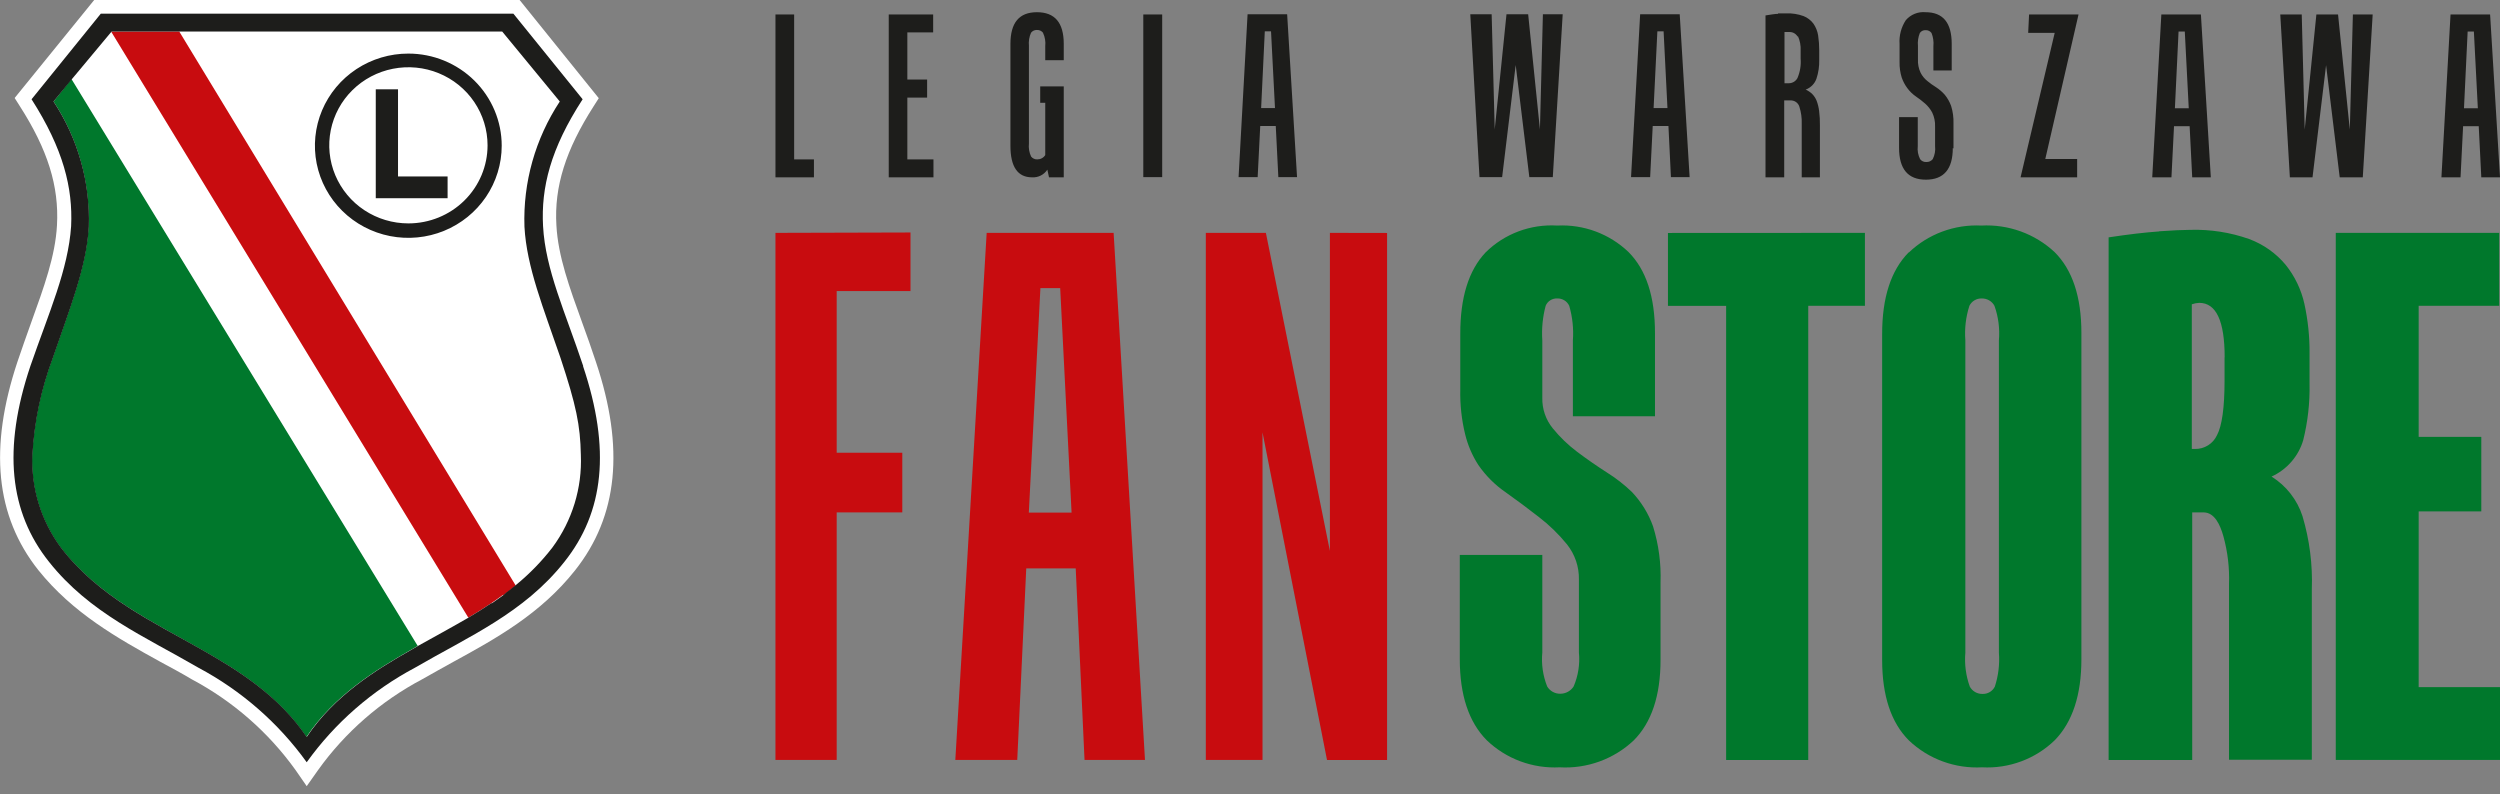
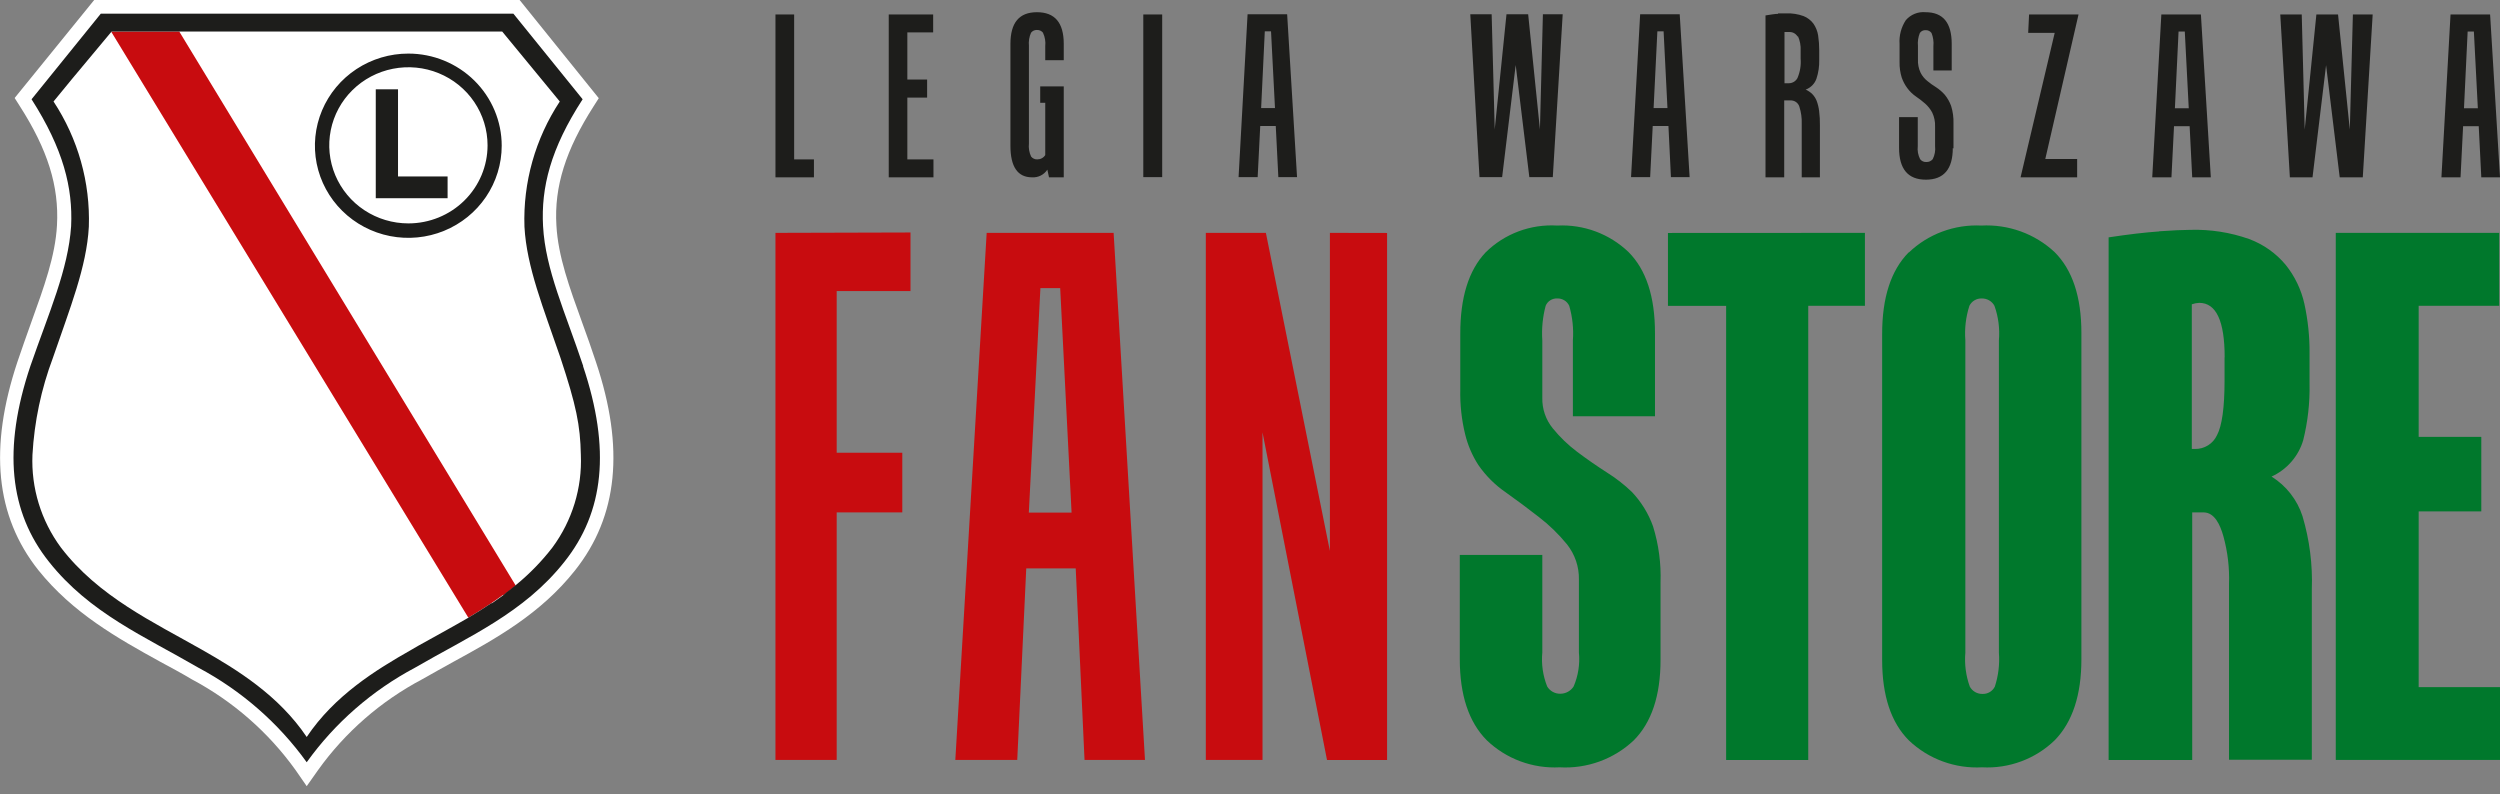
<svg xmlns="http://www.w3.org/2000/svg" width="170" height="54" viewBox="0 0 170 54" fill="none">
  <rect x="0" y="0" width="170" height="54" fill="#808080" stroke="none" />
  <g clip-path="url(#clip0_41_13)">
    <path d="M20.856 53.459L20.089 52.351C18.248 49.786 15.83 47.675 13.025 46.185C12.352 45.78 11.605 45.382 10.905 45.004C7.979 43.391 4.945 41.685 2.604 38.765C-0.309 35.089 -0.76 30.456 1.184 24.609C1.494 23.68 1.81 22.811 2.113 21.954C2.994 19.512 3.761 17.408 3.875 15.318C4.023 12.663 3.243 10.174 1.346 7.214L0.996 6.663L6.405 0H35.334L40.716 6.677L40.366 7.227C38.475 10.181 37.675 12.683 37.836 15.331C37.95 17.428 38.718 19.532 39.599 21.968C39.901 22.804 40.218 23.673 40.527 24.622C42.485 30.469 42.021 35.102 39.108 38.779C36.767 41.739 33.726 43.424 30.806 45.017C30.133 45.395 29.393 45.794 28.693 46.199C25.886 47.685 23.467 49.796 21.629 52.364L20.856 53.459Z" fill="white" />
    <path d="M37.567 37.226C38.912 35.401 39.593 33.181 39.498 30.927C39.374 28.672 38.907 26.448 38.112 24.33C36.955 20.952 35.811 18.158 35.663 15.417C35.56 12.403 36.399 9.431 38.065 6.902L34.149 2.144H12.19L35.105 39.754C36.022 39.008 36.848 38.16 37.567 37.226Z" fill="white" />
    <path d="M7.555 2.144L4.864 5.369L28.411 43.922C29.527 43.298 30.691 42.681 31.835 42.004L7.555 2.144Z" fill="white" />
-     <path d="M3.64 6.902C5.299 9.433 6.131 12.405 6.021 15.417C5.873 18.158 4.736 20.952 3.579 24.33C2.782 26.448 2.312 28.672 2.186 30.927C2.092 33.181 2.772 35.401 4.117 37.226C6.66 40.544 10.428 42.309 13.711 44.181C16.133 45.555 18.931 47.287 20.835 50.114C22.733 47.287 25.545 45.555 27.96 44.181L28.404 43.922L4.857 5.369L3.64 6.902Z" fill="#00782C" />
    <path d="M34.21 40.484L34.358 40.378C34.6 40.199 34.836 40.013 35.071 39.821L12.19 2.144H7.555L31.849 42.004L31.909 41.964C32.42 41.659 32.925 41.34 33.429 41.002L33.611 40.876C33.813 40.736 34.015 40.597 34.21 40.451" fill="#C80C0F" />
    <path d="M33.429 41.002C32.925 41.34 32.42 41.666 31.909 41.964L31.849 42.004C30.705 42.668 29.541 43.298 28.424 43.922L27.98 44.181C25.558 45.555 22.753 47.287 20.856 50.114C18.952 47.287 16.146 45.555 13.731 44.181C10.441 42.309 6.694 40.571 4.137 37.226C2.792 35.401 2.112 33.181 2.207 30.927C2.333 28.672 2.802 26.448 3.599 24.33C4.756 20.952 5.893 18.158 6.041 15.417C6.144 12.403 5.306 9.431 3.64 6.902L4.898 5.369L7.589 2.144H34.149L38.065 6.902C36.399 9.431 35.56 12.403 35.663 15.417C35.811 18.158 36.955 20.952 38.112 24.33C39.188 27.582 39.457 28.916 39.498 30.927C39.593 33.181 38.912 35.401 37.567 37.226C36.846 38.16 36.02 39.011 35.105 39.761C34.869 39.953 34.634 40.139 34.392 40.318L34.21 40.484C34.015 40.63 33.813 40.77 33.611 40.909L33.429 41.035V41.002ZM39.659 24.895C38.435 21.218 37.089 18.351 36.928 15.377C36.787 12.762 37.426 10.128 39.619 6.75L34.91 0.929H6.855L2.146 6.75C4.312 10.141 4.958 12.776 4.837 15.377C4.635 18.351 3.33 21.238 2.065 24.895C0.175 30.529 0.639 34.823 3.33 38.201C6.095 41.692 9.849 43.285 13.489 45.402C16.412 46.96 18.933 49.16 20.856 51.833C22.775 49.157 25.297 46.956 28.222 45.402C31.862 43.285 35.623 41.692 38.381 38.201C41.072 34.823 41.543 30.549 39.646 24.895" fill="#1D1D1B" />
    <path d="M27.772 15.191C26.707 15.191 25.666 14.88 24.782 14.297C23.896 13.713 23.207 12.884 22.799 11.914C22.392 10.944 22.285 9.876 22.493 8.846C22.701 7.816 23.213 6.87 23.966 6.128C24.719 5.385 25.678 4.88 26.722 4.675C27.766 4.47 28.848 4.575 29.831 4.977C30.815 5.379 31.655 6.059 32.247 6.932C32.838 7.805 33.154 8.832 33.154 9.882C33.154 11.29 32.587 12.641 31.577 13.636C30.568 14.632 29.199 15.191 27.772 15.191ZM27.772 3.644C26.515 3.642 25.287 4.009 24.241 4.696C23.196 5.384 22.381 6.362 21.899 7.507C21.418 8.651 21.291 9.911 21.535 11.127C21.779 12.343 22.384 13.46 23.272 14.336C24.16 15.213 25.291 15.811 26.523 16.053C27.756 16.295 29.033 16.172 30.194 15.697C31.355 15.223 32.347 14.421 33.045 13.39C33.743 12.36 34.116 11.148 34.116 9.909C34.116 8.248 33.447 6.656 32.258 5.481C31.068 4.306 29.455 3.645 27.772 3.644Z" fill="#1D1D1B" />
    <path d="M27.065 6.073H25.552V13.479H30.436V11.999H27.065V6.073Z" fill="#1D1D1B" />
    <path d="M111.086 50.353C112.304 49.139 112.916 47.307 112.916 44.871V39.615C112.962 38.319 112.79 37.025 112.405 35.785C112.094 34.92 111.606 34.127 110.972 33.456C110.453 32.957 109.882 32.512 109.27 32.129C108.597 31.697 107.924 31.233 107.252 30.728C106.634 30.263 106.076 29.726 105.59 29.129C105.111 28.541 104.859 27.805 104.877 27.051V23.149C104.823 22.357 104.9 21.561 105.105 20.793C105.168 20.64 105.278 20.509 105.419 20.42C105.56 20.331 105.725 20.287 105.893 20.295C106.063 20.289 106.231 20.334 106.376 20.422C106.521 20.511 106.636 20.64 106.707 20.793C106.93 21.558 107.014 22.355 106.956 23.149V28.306H112.539V22.645C112.539 20.176 111.941 18.344 110.736 17.136C110.097 16.524 109.338 16.049 108.504 15.739C107.671 15.43 106.782 15.293 105.893 15.338C104.996 15.284 104.098 15.419 103.258 15.733C102.419 16.048 101.656 16.535 101.022 17.163C99.869 18.384 99.295 20.229 99.299 22.698V26.501C99.278 27.519 99.388 28.536 99.629 29.527C99.807 30.263 100.107 30.965 100.517 31.604C101.02 32.339 101.657 32.976 102.394 33.482C103.168 34.033 103.921 34.591 104.648 35.161C105.354 35.703 105.993 36.325 106.552 37.013C107.098 37.697 107.385 38.546 107.366 39.416V44.373C107.442 45.158 107.32 45.95 107.009 46.676C106.912 46.829 106.777 46.955 106.617 47.042C106.457 47.129 106.277 47.175 106.094 47.174C105.915 47.176 105.738 47.131 105.582 47.043C105.426 46.956 105.297 46.829 105.206 46.676C104.916 45.944 104.803 45.156 104.877 44.373V37.737H99.266V44.825C99.266 47.258 99.874 49.092 101.089 50.327C101.743 50.958 102.522 51.448 103.378 51.767C104.234 52.085 105.147 52.225 106.061 52.178C106.98 52.23 107.901 52.094 108.766 51.78C109.63 51.466 110.42 50.98 111.086 50.353ZM113.421 15.842V20.8H117.377V51.68H122.961V20.793H126.815V15.835L113.421 15.842ZM129.782 17.169C128.585 18.39 127.986 20.235 127.986 22.704V44.871C127.986 47.307 128.592 49.139 129.809 50.353C130.467 50.978 131.247 51.462 132.103 51.776C132.958 52.09 133.87 52.227 134.781 52.178C135.692 52.227 136.602 52.087 137.455 51.768C138.308 51.45 139.083 50.958 139.732 50.327C140.93 49.092 141.535 47.26 141.535 44.825V22.645C141.535 20.176 140.923 18.344 139.706 17.136C139.043 16.52 138.261 16.043 137.407 15.734C136.552 15.425 135.643 15.29 134.734 15.338C133.83 15.293 132.927 15.432 132.079 15.746C131.232 16.06 130.46 16.542 129.809 17.163L129.782 17.169ZM135.622 20.793C135.891 21.548 135.994 22.351 135.925 23.149V44.387C135.985 45.165 135.891 45.947 135.649 46.69C135.572 46.844 135.452 46.973 135.303 47.061C135.154 47.15 134.982 47.193 134.808 47.187C134.632 47.191 134.458 47.146 134.306 47.058C134.154 46.97 134.03 46.843 133.947 46.69C133.68 45.952 133.577 45.167 133.644 44.387V23.149C133.582 22.354 133.675 21.553 133.92 20.793C133.996 20.639 134.116 20.51 134.266 20.421C134.415 20.333 134.587 20.289 134.761 20.295C134.937 20.292 135.111 20.337 135.262 20.424C135.414 20.512 135.539 20.64 135.622 20.793ZM146.837 15.736C145.888 15.802 144.738 15.935 143.386 16.141V51.68H149.07V34.843H149.844C150.591 34.843 150.974 35.693 151.19 36.462C151.483 37.521 151.612 38.617 151.573 39.714V51.66H157.204V40.066C157.264 38.391 157.051 36.717 156.572 35.108C156.215 33.991 155.469 33.034 154.466 32.407C154.983 32.17 155.443 31.826 155.814 31.399C156.185 30.973 156.46 30.472 156.619 29.932C156.93 28.679 157.075 27.392 157.049 26.102V24.045C157.06 22.91 156.943 21.777 156.7 20.667C156.485 19.698 156.051 18.79 155.428 18.012C154.769 17.22 153.911 16.614 152.939 16.253C151.656 15.8 150.298 15.589 148.936 15.63C148.458 15.63 147.752 15.663 146.803 15.729L146.837 15.736ZM151.27 24.291V25.883C151.27 27.715 151.095 28.956 150.759 29.587C150.629 29.873 150.416 30.116 150.147 30.284C149.877 30.451 149.564 30.537 149.245 30.529H149.043V20.693C149.205 20.635 149.376 20.601 149.548 20.594C150.701 20.594 151.277 21.828 151.277 24.297L151.27 24.291ZM158.832 15.835V51.674H170V46.723H164.47V34.777H168.728V29.706H164.47V20.793H169.946V15.835H158.832Z" fill="#00782C" />
    <path d="M52.731 15.835V51.674H56.895V34.843H61.356V30.788H56.895V19.791H61.914V15.809L52.731 15.835ZM70.748 19.592H72.093L72.867 34.856H69.96L70.748 19.592ZM67.094 15.835L64.962 51.674H69.173L69.785 38.653H73.149L73.748 51.674H77.859L75.726 15.835H67.094ZM90.433 15.835V37.465L86.08 15.835H81.996V51.674H85.851V29.401L90.237 51.681H94.321V15.842L90.433 15.835Z" fill="#C80C0F" />
    <path d="M52.731 0.982V12.059H55.348V10.838H54.002V0.982H52.731ZM60.434 0.982V12.059H63.475V10.838H61.699V6.637H63.044V5.409H61.699V2.203H63.455V0.982H60.434ZM70.929 2.243C71.059 2.521 71.11 2.828 71.077 3.133V4.095H72.335V2.98C72.335 1.546 71.73 0.83 70.512 0.83C69.294 0.83 68.709 1.553 68.709 2.993V9.909C68.709 11.342 69.2 12.059 70.182 12.059C70.387 12.071 70.591 12.029 70.773 11.937C70.955 11.844 71.109 11.706 71.219 11.535L71.333 12.059H72.335V5.874H70.734V6.989H71.077V10.546C71.019 10.637 70.939 10.711 70.844 10.762C70.748 10.813 70.641 10.839 70.532 10.838C70.452 10.841 70.372 10.825 70.3 10.792C70.227 10.758 70.164 10.708 70.115 10.645C69.985 10.368 69.933 10.06 69.967 9.756V3.119C69.937 2.816 69.985 2.51 70.108 2.23C70.154 2.167 70.215 2.117 70.286 2.083C70.356 2.05 70.434 2.034 70.512 2.037C70.592 2.034 70.672 2.05 70.745 2.083C70.817 2.117 70.88 2.167 70.929 2.23V2.243ZM77.744 12.046H79.029V0.982H77.744V12.046ZM84.223 12.046H85.521L85.696 8.568H86.752L86.927 12.046H88.199L87.526 0.969H84.835L84.223 12.046ZM86.006 2.13H86.43L86.699 7.347H85.757L86.006 2.13ZM100.605 12.046H102.145L103.067 4.42L103.995 12.046H105.59L106.263 0.969H104.917L104.715 8.8L103.915 0.969H102.441L101.641 8.8L101.432 0.969H99.979L100.605 12.046ZM110.911 12.046H112.21L112.385 8.568H113.454L113.623 12.046H114.894L114.221 0.969H111.53L110.911 12.046ZM112.701 2.13H113.125L113.387 7.347H112.445L112.701 2.13ZM120.909 0.942C120.693 0.942 120.411 0.996 120.054 1.049V12.059H121.326V6.829H121.729C121.866 6.819 122.003 6.854 122.116 6.93C122.23 7.006 122.314 7.118 122.355 7.247C122.478 7.629 122.533 8.029 122.517 8.429V12.059H123.754V8.535C123.76 8.207 123.742 7.878 123.701 7.553C123.673 7.315 123.617 7.081 123.532 6.856C123.464 6.683 123.361 6.525 123.23 6.391C123.101 6.266 122.95 6.165 122.786 6.093C122.956 6.03 123.11 5.931 123.237 5.802C123.364 5.673 123.46 5.519 123.519 5.349C123.654 4.94 123.718 4.512 123.707 4.082V3.418C123.708 3.08 123.683 2.743 123.633 2.409C123.588 2.124 123.48 1.852 123.317 1.613C123.146 1.382 122.913 1.202 122.644 1.095C122.27 0.958 121.873 0.895 121.474 0.909C121.306 0.909 121.117 0.909 120.902 0.909L120.909 0.942ZM122.247 2.429C122.397 2.751 122.464 3.104 122.443 3.458V3.982C122.48 4.435 122.406 4.89 122.227 5.309C122.167 5.422 122.075 5.514 121.963 5.577C121.851 5.639 121.723 5.668 121.595 5.661H121.346V2.177H121.507H121.702C121.815 2.178 121.926 2.209 122.022 2.268C122.118 2.326 122.196 2.41 122.247 2.509V2.429ZM132.837 10.101V8.396C132.85 7.991 132.796 7.588 132.675 7.201C132.576 6.927 132.43 6.671 132.245 6.444C132.072 6.248 131.873 6.076 131.653 5.933C131.445 5.806 131.247 5.664 131.061 5.509C130.87 5.357 130.714 5.167 130.603 4.951C130.468 4.665 130.405 4.351 130.421 4.035V3.133C130.392 2.83 130.436 2.526 130.549 2.243C130.592 2.18 130.65 2.129 130.718 2.096C130.787 2.062 130.863 2.046 130.939 2.051C131.018 2.047 131.096 2.062 131.166 2.096C131.237 2.129 131.298 2.18 131.343 2.243C131.456 2.526 131.5 2.83 131.471 3.133V4.792H132.716V2.98C132.716 1.546 132.124 0.83 130.939 0.83C130.687 0.806 130.433 0.844 130.199 0.938C129.965 1.033 129.757 1.183 129.594 1.374C129.28 1.854 129.131 2.422 129.17 2.993V4.221C129.162 4.578 129.212 4.935 129.318 5.276C129.406 5.527 129.53 5.764 129.688 5.98C129.853 6.206 130.055 6.404 130.287 6.564C130.503 6.71 130.71 6.869 130.906 7.042C131.103 7.215 131.267 7.422 131.39 7.652C131.532 7.951 131.599 8.278 131.585 8.608V9.935C131.62 10.241 131.564 10.55 131.424 10.825C131.372 10.887 131.306 10.937 131.231 10.971C131.157 11.004 131.075 11.02 130.993 11.017C130.912 11.022 130.831 11.007 130.757 10.974C130.683 10.94 130.618 10.889 130.569 10.825C130.429 10.55 130.373 10.241 130.408 9.935V7.964H129.136V10.048C129.136 11.495 129.742 12.218 130.96 12.218C132.177 12.218 132.79 11.502 132.79 10.068L132.837 10.101ZM137.916 2.237H139.719L137.398 12.059H141.246V10.811H139.08L141.34 0.982H137.977L137.916 2.237ZM146.352 12.059H147.658L147.833 8.581H148.895L149.07 12.059H150.335L149.662 0.982H146.971L146.352 12.059ZM148.142 2.144H148.566L148.835 7.36H147.893L148.142 2.144ZM155.711 12.059H157.251L158.173 4.433L159.101 12.059H160.669L161.342 0.982H159.996L159.787 8.814L158.987 0.982H157.514L156.72 8.814L156.518 0.982H155.058L155.711 12.059ZM166.017 12.059H167.316L167.491 8.581H168.554L168.728 12.059H170L169.327 0.982H166.636L166.017 12.059ZM167.8 2.144H168.224L168.493 7.36H167.551L167.8 2.144Z" fill="#1D1D1B" />
  </g>
  <defs>
    <clipPath id="clip0_41_13">
      <rect width="170" height="53.459" fill="white" />
    </clipPath>
  </defs>
</svg>